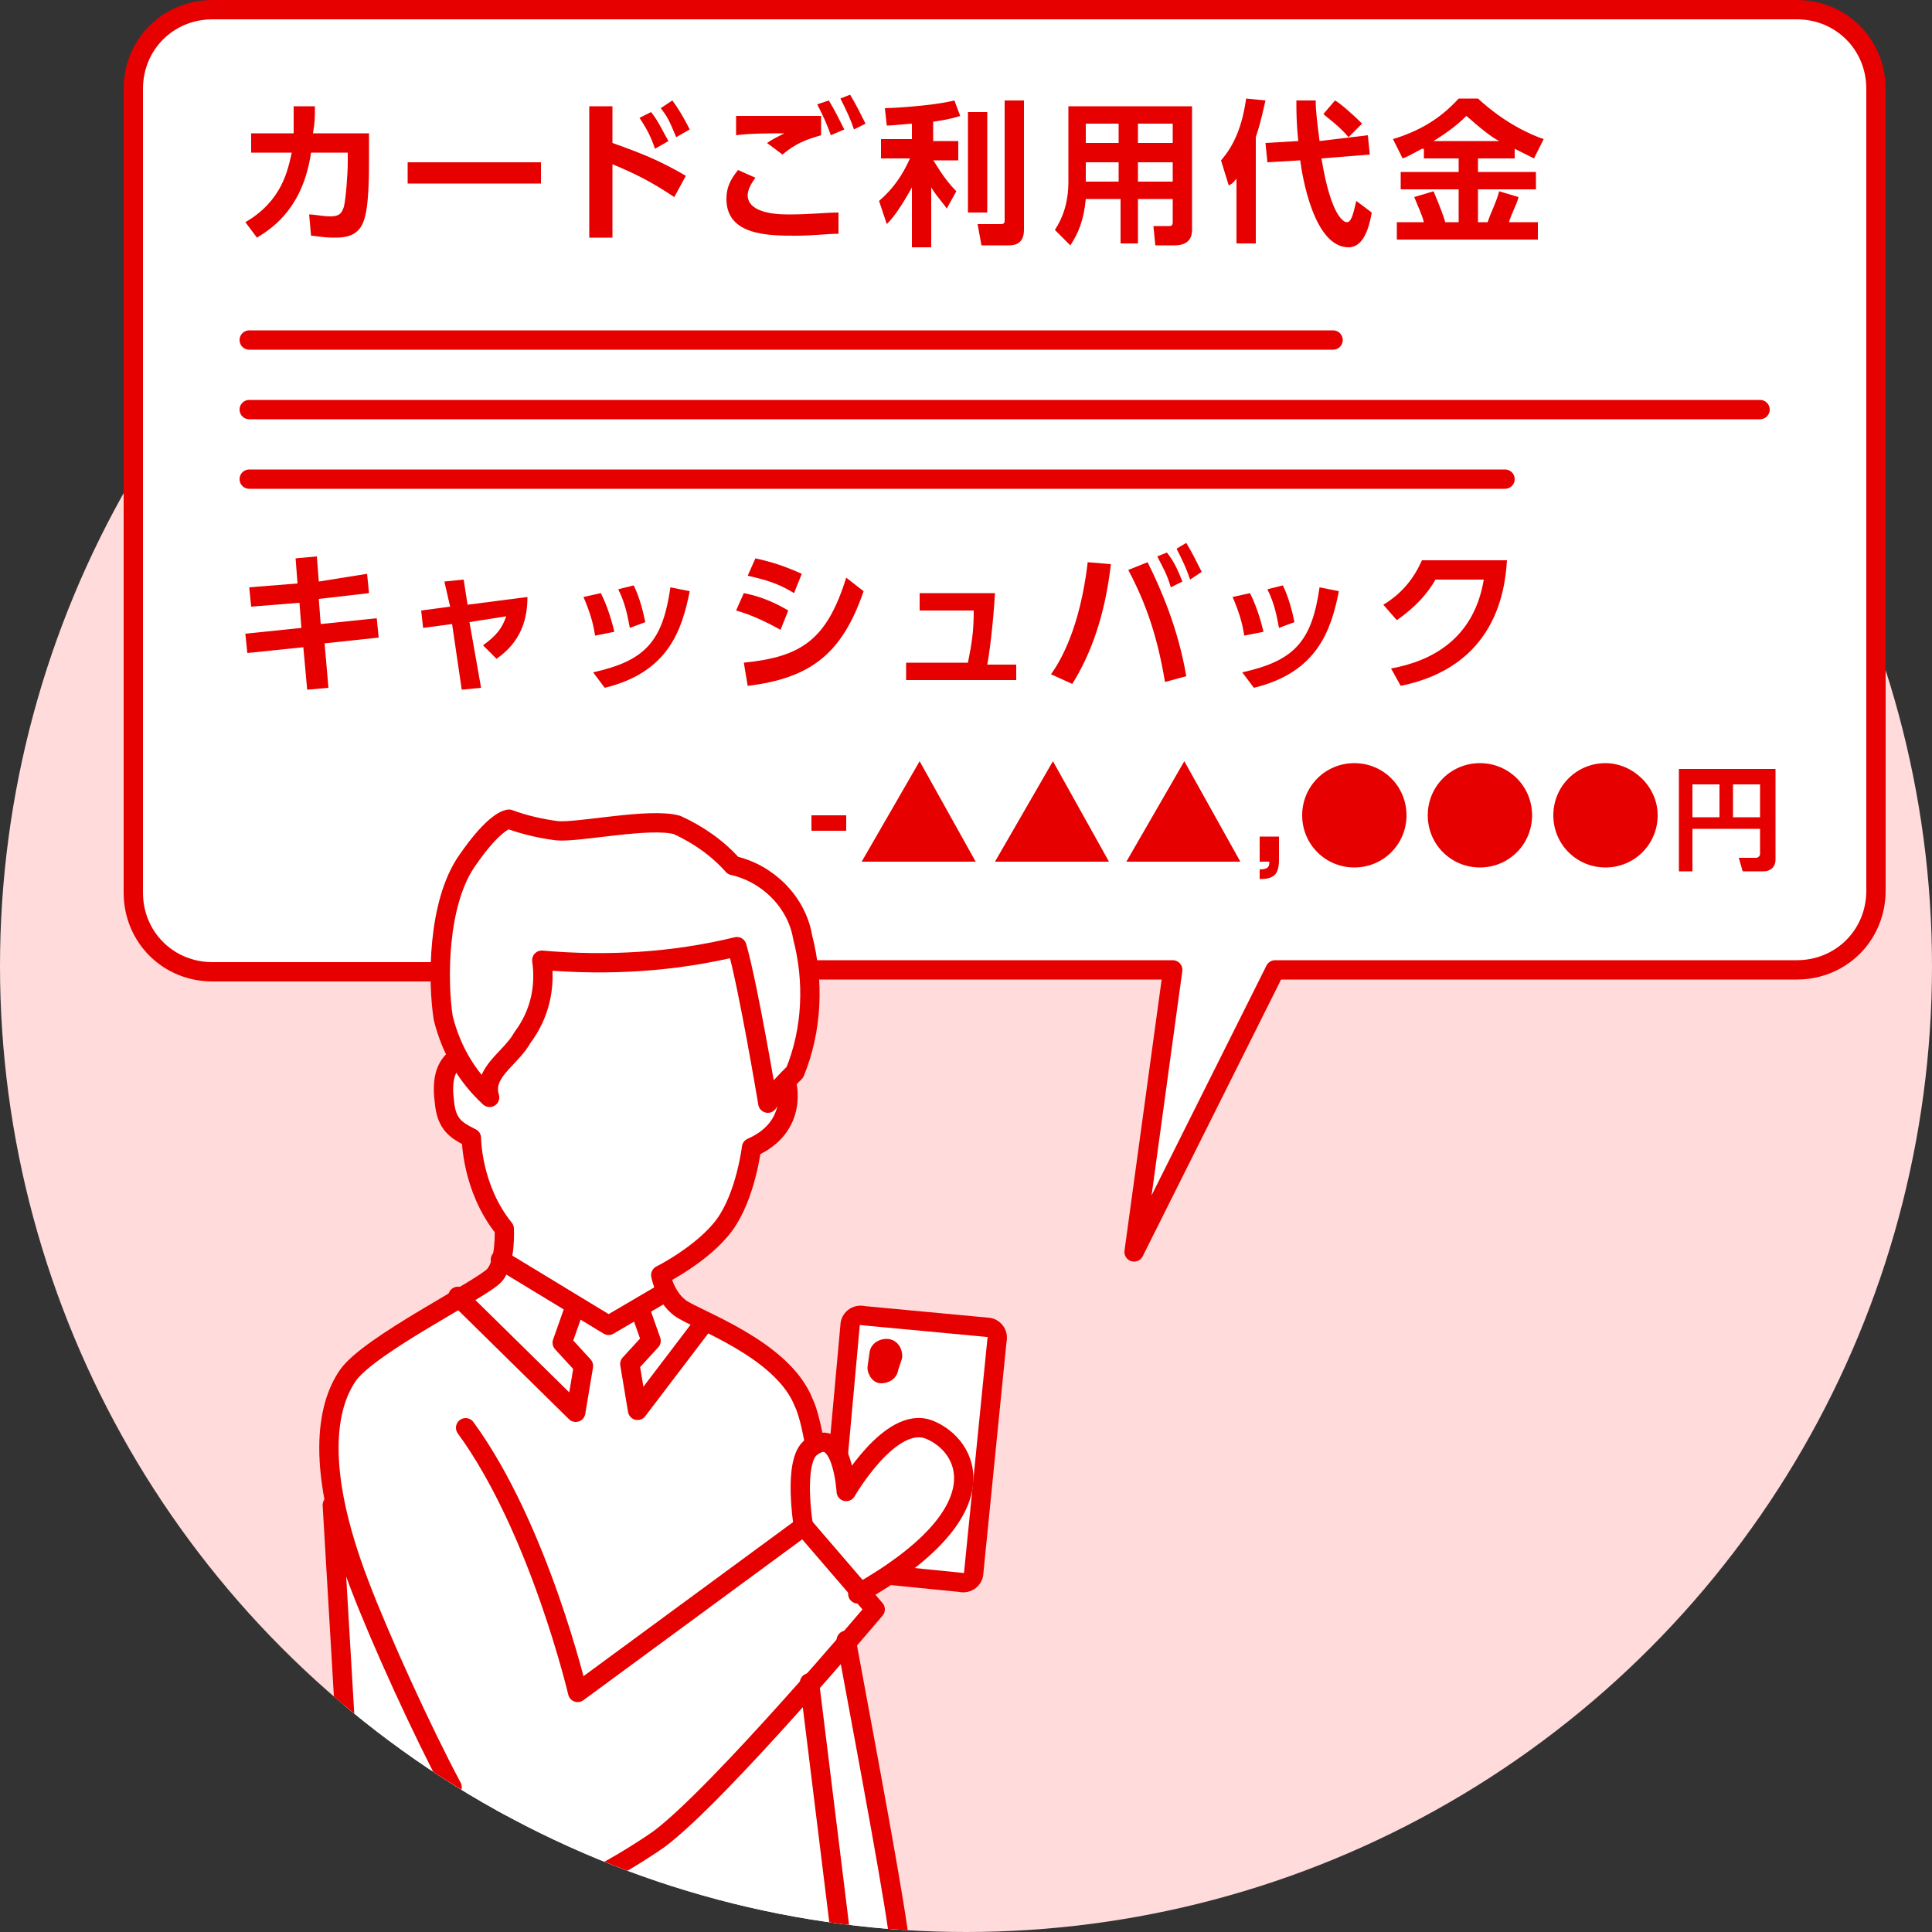
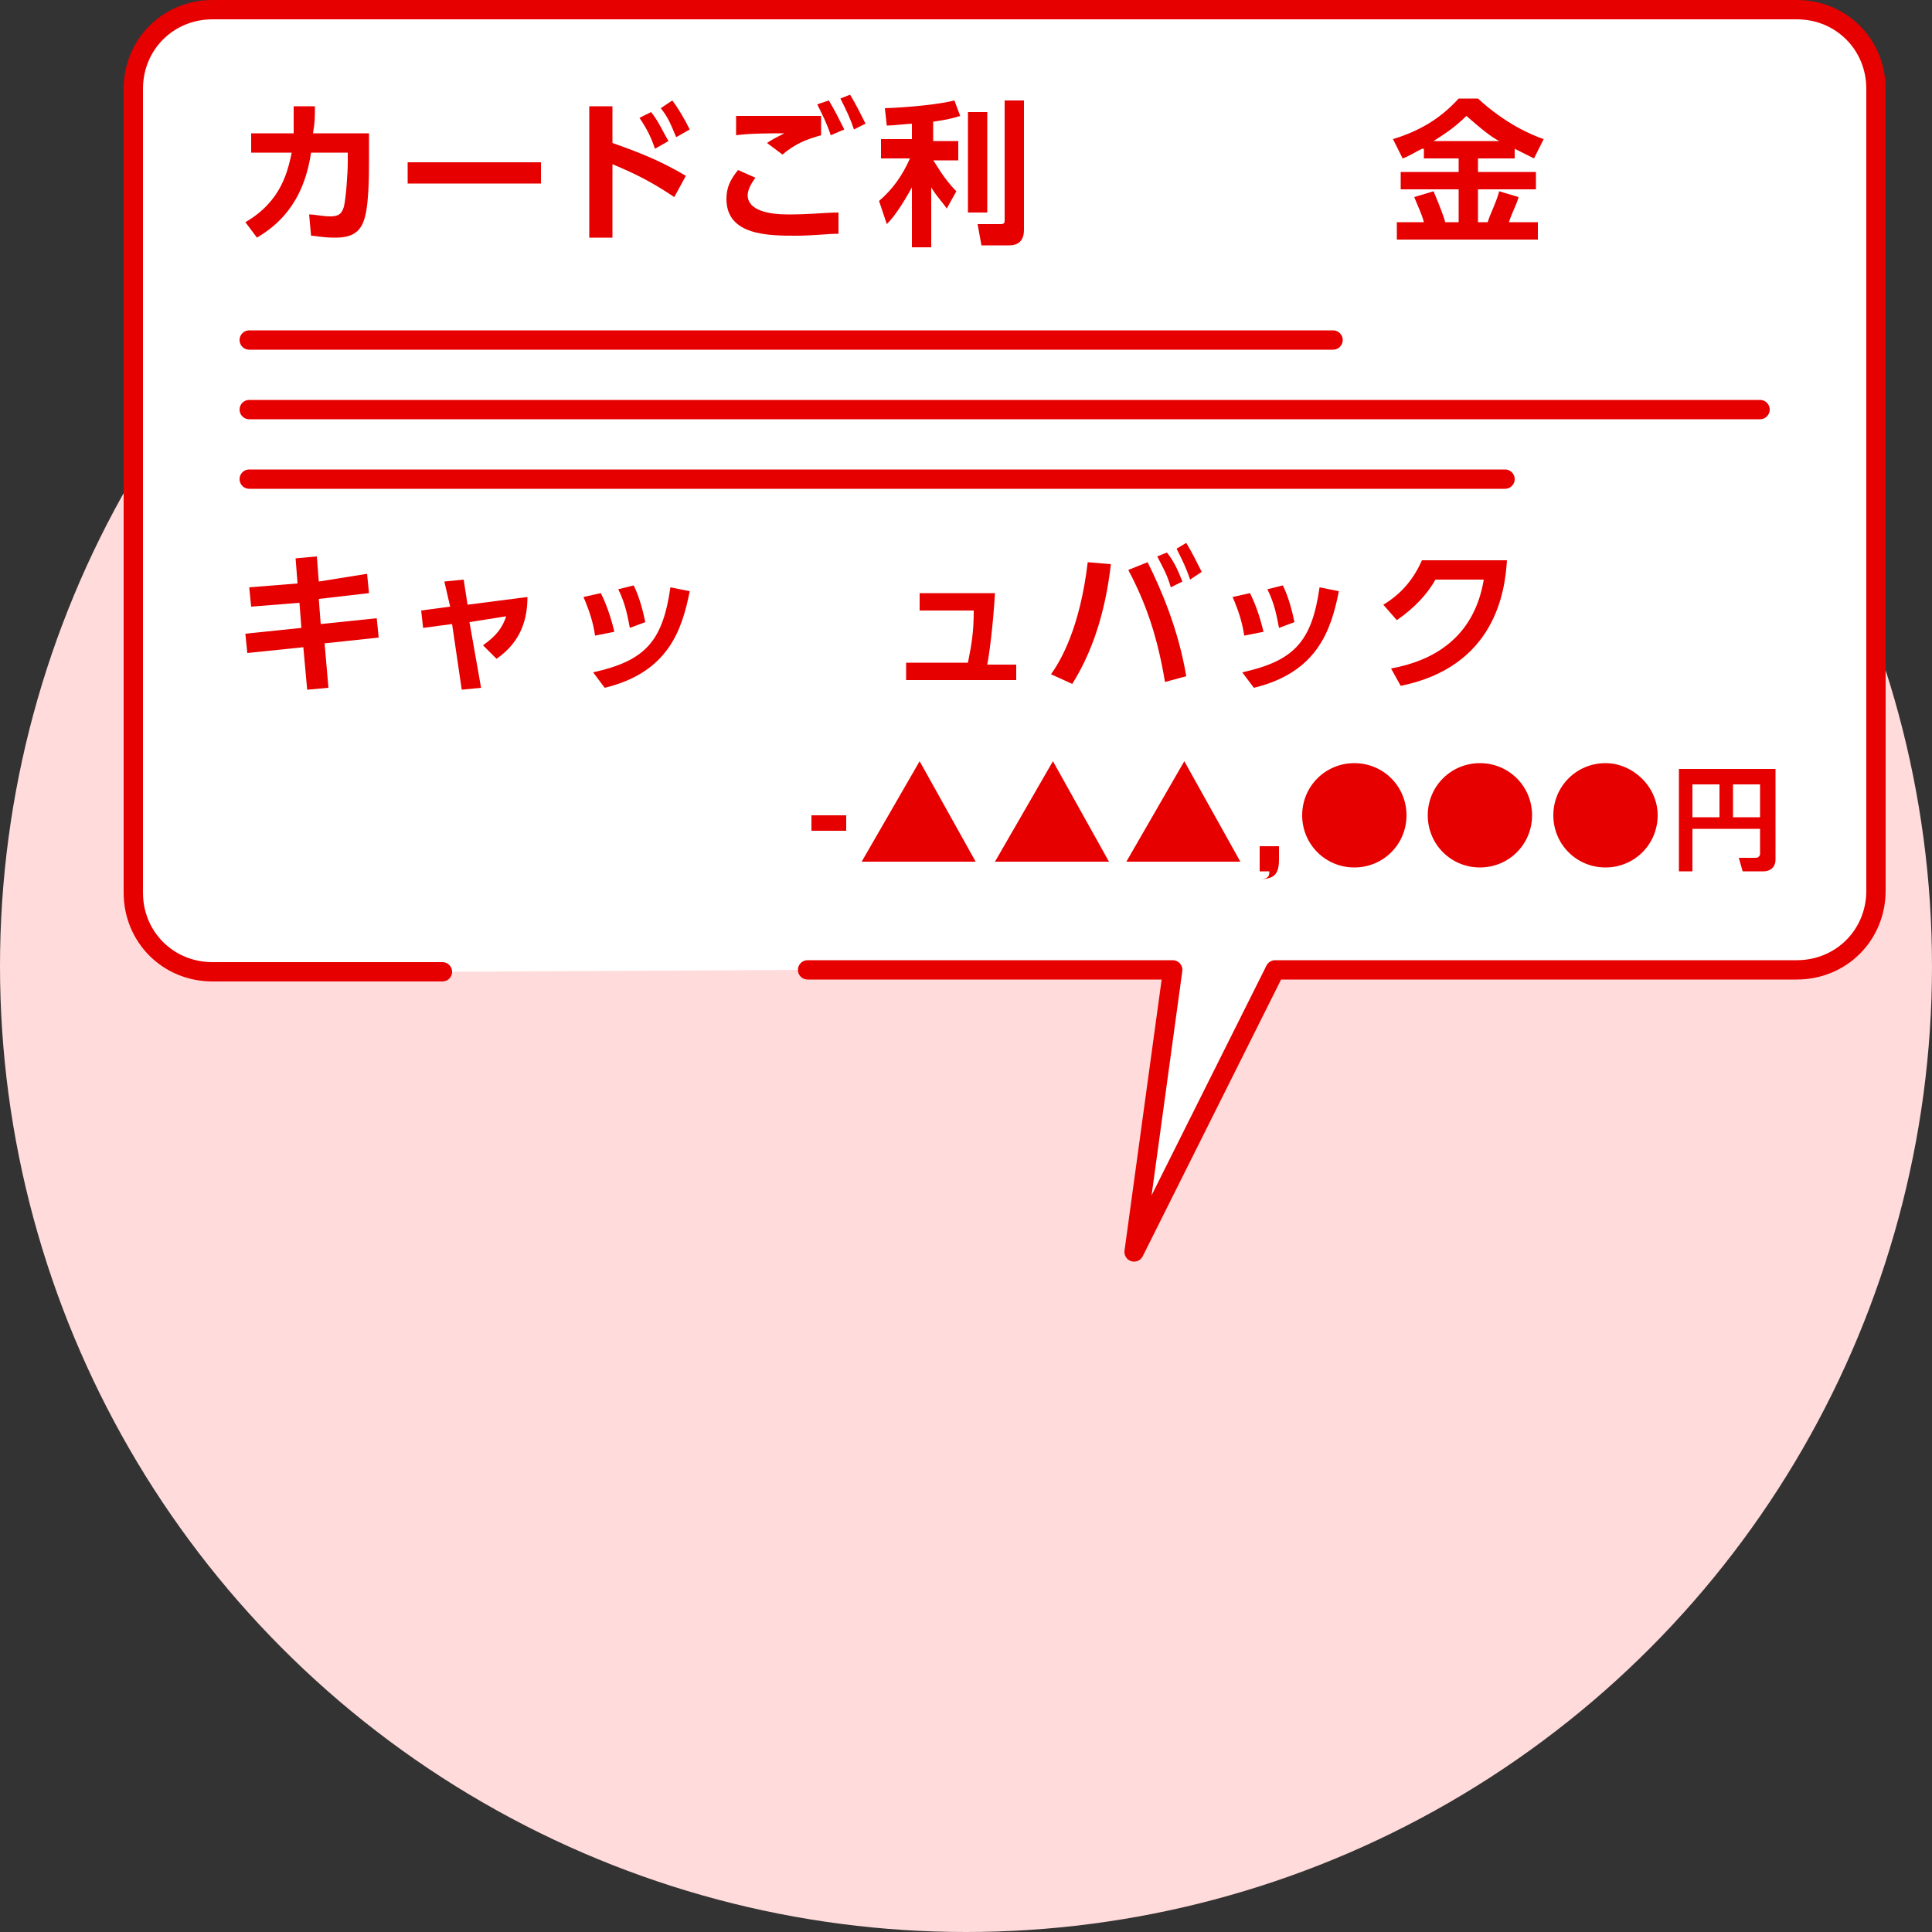
<svg xmlns="http://www.w3.org/2000/svg" xmlns:xlink="http://www.w3.org/1999/xlink" version="1.1" id="Layer_1" x="0px" y="0px" viewBox="0 0 100 100" enable-background="new 0 0 100 100" xml:space="preserve">
  <rect x="0" y="0" width="100" height="100" fill="#333333" stroke="none" />
  <g>
    <circle fill="#FFDBDB" cx="50" cy="50" r="50" />
    <path fill="#FFFFFF" stroke="#E60000" stroke-linecap="round" stroke-linejoin="round" d="M41.8,50.2h18.9l-2,14.6L66,50.2h27   c2.3,0,4.1-1.8,4.1-4.1V4.6c0-2.3-1.8-4.1-4.1-4.1H11c-2.3,0-4.1,1.8-4.1,4.1v41.6c0,2.3,1.8,4.1,4.1,4.1h11.9" />
    <g>
      <path fill="#E60000" d="M12.7,11.5c1.9-1.1,2.2-2.7,2.4-3.6H13v-1h2.2c0-0.5,0-0.8,0-1.4l1.1,0c0,0.6,0,0.8-0.1,1.4h2.9v1.3    c0,0.9,0,2.6-0.3,3.3c-0.3,0.8-1.1,0.8-1.5,0.8c-0.6,0-1-0.1-1.2-0.1l-0.1-1.1c0.3,0,0.7,0.1,1.1,0.1c0.5,0,0.6-0.2,0.7-0.5    c0.1-0.4,0.2-1.7,0.2-2.3V7.9h-1.9c-0.4,2.7-1.8,3.8-2.8,4.4L12.7,11.5z" />
      <path fill="#E60000" d="M28,8.4v1.1h-6.9V8.4H28z" />
      <path fill="#E60000" d="M34.9,10.2c-1.2-0.8-2-1.2-3.2-1.7v3.8h-1.2V5.5h1.2v1.9c1.7,0.6,2.6,1,3.8,1.7L34.9,10.2z M33.7,5.8    c0.4,0.5,0.6,1,0.9,1.5l-0.7,0.4c-0.2-0.6-0.4-1-0.8-1.6L33.7,5.8z M34.8,5.2c0.3,0.4,0.6,0.9,0.9,1.5L35,7.1    c-0.3-0.7-0.4-1-0.8-1.5L34.8,5.2z" />
      <path fill="#E60000" d="M39.1,9.2c-0.3,0.4-0.4,0.7-0.4,0.9c0,0.8,1.1,1,2.1,1c1.2,0,1.9-0.1,2.6-0.1l0,1.1    c-0.6,0-1.3,0.1-2.2,0.1c-1.4,0-3.6,0-3.6-1.9c0-0.6,0.2-1,0.6-1.5L39.1,9.2z M42.5,7c-0.7,0.2-1.3,0.4-2,1l-0.8-0.6    c0.3-0.2,0.5-0.3,0.9-0.5c-0.7,0-1.8,0-2.5,0.1V6c0.5,0,1.3,0,2.2,0c0.6,0,1.9,0,2.2,0V7z M42.9,5.2c0.3,0.5,0.5,0.9,0.8,1.5L43,7    c-0.2-0.6-0.4-1-0.7-1.6L42.9,5.2z M44,4.9c0.3,0.5,0.5,0.9,0.8,1.5l-0.6,0.3c-0.2-0.6-0.4-1-0.7-1.6L44,4.9z" />
      <path fill="#E60000" d="M47.3,6.4c-0.3,0-1.1,0.1-1.4,0.1l-0.1-0.9c0.2,0,2.4-0.1,3.6-0.4L49.7,6c-0.3,0.1-0.7,0.2-1.4,0.3v1h1.3    v1h-1.3c0.1,0.1,0.5,0.9,1.2,1.6l-0.5,0.9c-0.1-0.2-0.5-0.6-0.8-1.1v3.1h-1V9.7c-0.5,0.9-0.9,1.5-1.3,1.9l-0.4-1.2    c0.7-0.6,1.2-1.3,1.6-2.2h-1.5v-1h1.6V6.4z M51.1,5.8V11h-1V5.8H51.1z M53,5.2v6.7c0,0.8-0.6,0.8-0.8,0.8h-1.4l-0.2-1.1h1.2    c0.2,0,0.2-0.1,0.2-0.2V5.2H53z" />
-       <path fill="#E60000" d="M61.7,11.9c0,0.6-0.4,0.8-0.9,0.8h-1l-0.1-1h0.8c0.1,0,0.2,0,0.2-0.2v-1.2h-1.8v2.3h-0.9v-2.3h-1.8    c-0.1,1.1-0.4,1.8-0.8,2.4l-0.8-0.8c0.4-0.6,0.7-1.4,0.7-2.5V5.5h6.4V11.9z M57.9,6.4h-1.7v1h1.7V6.4z M57.9,8.4h-1.7v1h1.7V8.4z     M60.7,6.4h-1.8v1h1.8V6.4z M60.7,8.4h-1.8v1h1.8V8.4z" />
-       <path fill="#E60000" d="M64.1,9.1c-0.2,0.3-0.3,0.4-0.5,0.5l-0.4-1.3c0.7-0.8,1.1-1.8,1.3-3.2l1,0.1c-0.1,0.4-0.2,1-0.5,1.9v5.5    h-1V9.1z M67.2,7.3c-0.1-0.9-0.1-1.6-0.1-2.1h1c0,0.6,0.1,1.3,0.2,2.1L70.8,7L70.9,8l-2.5,0.2c0.5,3.1,1.2,3.3,1.3,3.3    c0.2,0,0.3-0.2,0.5-1.1L71,11c-0.2,1.2-0.6,1.8-1.2,1.8c-1.8,0-2.4-3.7-2.5-4.5l-1.7,0.1l-0.1-1L67.2,7.3z M69.1,5.2    c0.2,0.1,0.8,0.6,1.4,1.2l-0.7,0.7c-0.5-0.6-1.1-1-1.3-1.2L69.1,5.2z" />
      <path fill="#E60000" d="M73.6,7.7c-0.4,0.2-0.7,0.4-1,0.5l-0.5-1c1.3-0.4,2.4-1,3.4-2.1h1c1.4,1.3,2.8,1.9,3.4,2.1l-0.5,1    c-0.2-0.1-0.4-0.2-1-0.5v0.5h-1.9v0.7h3v0.9h-3v1.7H77c0.2-0.6,0.4-0.9,0.6-1.6l1,0.3c-0.1,0.4-0.3,0.7-0.5,1.3h1.5v0.9h-7.3v-0.9    h1.4c-0.1-0.4-0.3-0.8-0.5-1.3l1-0.3c0.3,0.7,0.6,1.5,0.6,1.6h0.7V9.8h-3V8.9h3V8.2h-1.8V7.7z M77.6,7.3c-0.4-0.2-0.9-0.6-1.7-1.3    c-0.7,0.7-1.4,1.1-1.7,1.3H77.6z" />
    </g>
    <g>
      <path fill="#E60000" d="M19,29.7l0.1,1L16.5,31l0.1,1.3l2.9-0.3l0.1,1l-2.8,0.3l0.2,2.3l-1.1,0.1l-0.2-2.2l-2.9,0.3l-0.1-1    l2.9-0.3l-0.1-1.3l-2.5,0.2l-0.1-1l2.5-0.2l-0.1-1.3l1.1-0.1l0.1,1.3L19,29.7z" />
      <path fill="#E60000" d="M24.9,35.6l-1,0.1l-0.5-3.4l-1.5,0.2l-0.1-0.9l1.5-0.2L23,30.1l1-0.1l0.2,1.3l3.1-0.4    c0,1.1-0.3,2.3-1.6,3.2L25,33.4c0.7-0.5,1-0.9,1.2-1.5l-1.9,0.3L24.9,35.6z" />
      <path fill="#E60000" d="M30.8,32.9c-0.1-0.7-0.3-1.3-0.6-2l0.9-0.2c0.4,0.8,0.6,1.6,0.7,2L30.8,32.9z M30.7,34.8    c2.7-0.6,3.6-1.6,4-4.4l1,0.2c-0.4,2-1.1,4.2-4.4,5L30.7,34.8z M32.6,32.5c-0.1-0.5-0.2-1.2-0.6-2l0.8-0.2    c0.3,0.6,0.5,1.4,0.6,1.9L32.6,32.5z" />
-       <path fill="#E60000" d="M40.4,32.6c-0.9-0.5-1.6-0.8-2.3-1l0.4-0.9c0.5,0.1,1.3,0.3,2.3,0.9L40.4,32.6z M38.5,34.3    c3-0.3,4.3-1.2,5.3-4.4l0.9,0.7c-1.1,3.2-2.7,4.5-6,4.9L38.5,34.3z M41.1,30.7c-0.8-0.5-1.5-0.7-2.4-0.9l0.4-0.9    c0.9,0.2,1.5,0.4,2.4,0.8L41.1,30.7z" />
      <path fill="#E60000" d="M52.6,34.3v0.9h-5.7v-0.9h3.2c0.2-1,0.3-1.6,0.3-2.7h-2.8v-0.9h3.9c-0.1,1.7-0.3,3.2-0.4,3.7H52.6z" />
      <path fill="#E60000" d="M57.5,29.2c-0.3,2.6-1,4.6-2,6.2l-1.1-0.5c0.5-0.7,1.5-2.4,1.9-5.8L57.5,29.2z M60.3,35.3    c-0.4-2.4-1-4.1-1.9-5.8l1-0.4c0.7,1.4,1.6,3.5,2,5.9L60.3,35.3z M60.4,28.6c0.4,0.5,0.6,1,0.8,1.5l-0.6,0.3    c-0.2-0.7-0.4-1-0.7-1.6L60.4,28.6z M61.4,28.1c0.3,0.5,0.5,0.9,0.8,1.5L61.6,30c-0.2-0.6-0.4-1-0.7-1.6L61.4,28.1z" />
      <path fill="#E60000" d="M64.4,32.9c-0.1-0.7-0.3-1.3-0.6-2l0.9-0.2c0.4,0.8,0.6,1.6,0.7,2L64.4,32.9z M64.3,34.8    c2.7-0.6,3.6-1.6,4-4.4l1,0.2c-0.4,2-1.1,4.2-4.4,5L64.3,34.8z M66.2,32.5c-0.1-0.5-0.2-1.2-0.6-2l0.8-0.2    c0.3,0.6,0.5,1.4,0.6,1.9L66.2,32.5z" />
      <path fill="#E60000" d="M72,34.6c2.2-0.4,4.3-1.6,4.8-4.6h-2.5c-0.4,0.7-1,1.4-2,2.1l-0.7-0.8c1-0.6,1.6-1.4,2-2.3H78    c-0.1,1.6-0.6,5.5-5.5,6.5L72,34.6z" />
    </g>
    <g>
      <path fill="#E60000" d="M43.8,42.2v0.8H42v-0.8H43.8z" />
      <path fill="#E60000" d="M50.5,44.6h-5.9l3-5.2L50.5,44.6z" />
      <path fill="#E60000" d="M57.4,44.6h-5.9l3-5.2L57.4,44.6z" />
      <path fill="#E60000" d="M64.2,44.6h-5.9l3-5.2L64.2,44.6z" />
-       <path fill="#E60000" d="M66.2,43.2v1.3c0,0.8-0.3,1-1,1V45c0.5,0,0.5-0.2,0.5-0.4h-0.5v-1.3H66.2z" />
+       <path fill="#E60000" d="M66.2,43.2v1.3c0,0.8-0.3,1-1,1c0.5,0,0.5-0.2,0.5-0.4h-0.5v-1.3H66.2z" />
      <path fill="#E60000" d="M72.8,42.2c0,1.5-1.2,2.7-2.7,2.7c-1.5,0-2.7-1.2-2.7-2.7c0-1.5,1.2-2.7,2.7-2.7    C71.6,39.5,72.8,40.7,72.8,42.2z" />
      <path fill="#E60000" d="M79.3,42.2c0,1.5-1.2,2.7-2.7,2.7c-1.5,0-2.7-1.2-2.7-2.7c0-1.5,1.2-2.7,2.7-2.7    C78.1,39.5,79.3,40.7,79.3,42.2z" />
      <path fill="#E60000" d="M85.8,42.2c0,1.5-1.2,2.7-2.7,2.7c-1.5,0-2.7-1.2-2.7-2.7c0-1.5,1.2-2.7,2.7-2.7    C84.5,39.5,85.8,40.7,85.8,42.2z" />
      <path fill="#E60000" d="M91.1,42.9h-3.5v2.2h-0.7v-5.3h5v4.7c0,0.4-0.3,0.6-0.6,0.6h-1.1L90,44.4h0.9c0.1,0,0.2-0.1,0.2-0.2V42.9z     M87.6,42.3h1.4v-1.7h-1.4V42.3z M89.7,42.3h1.4v-1.7h-1.4V42.3z" />
    </g>
    <g>
      <line fill="none" stroke="#E60000" stroke-linecap="round" stroke-linejoin="round" x1="12.9" y1="17.6" x2="69" y2="17.6" />
      <line fill="none" stroke="#E60000" stroke-linecap="round" stroke-linejoin="round" x1="12.9" y1="21.2" x2="91.1" y2="21.2" />
      <line fill="none" stroke="#E60000" stroke-linecap="round" stroke-linejoin="round" x1="12.9" y1="24.8" x2="77.9" y2="24.8" />
    </g>
    <g>
      <defs>
-         <circle id="SVGID_1_" cx="50" cy="50" r="50" />
-       </defs>
+         </defs>
      <clipPath id="SVGID_2_">
        <use xlink:href="#SVGID_1_" overflow="visible" />
      </clipPath>
      <g clip-path="url(#SVGID_2_)">
        <polygon fill="#FFFFFF" points="17.2,77.9 17.7,86.5 18.1,94 32.1,94 21.9,77.1    " />
        <path fill="#FFFFFF" d="M46.6,100.9c-0.2-2.1-1.6-9.5-2.8-16l1.4-1.6l-3.1-8.4c-0.2-1.1-0.5-1.9-0.6-2.3     c-1.1-2.8-5.6-4.3-6.4-4.9c-0.8-0.6-1-1.7-1-1.7s2.2-1.1,3.3-2.6c1.1-1.5,1.4-4,1.4-4c2.5-1.1,1.8-3.4,1.8-3.4l-1.7-8.9H26.9     l-3.2,7.6C23.3,55,22.8,55.5,23,57c0.1,1.2,0.6,1.5,1.4,1.9c0,0,0,2.6,1.7,4.7c0,0,0.1,1.7-0.5,2.4s-6.5,3.6-7.6,5.2     c-1.1,1.6-1.7,4.8,0.6,10.8c1.1,2.9,3.3,7.7,4.8,10.5l5.4,8.5H46.6z" />
        <g id="グループ_15671_1_" transform="translate(6.843)">
          <path id="パス_9007_1_" fill="#FFFFFF" stroke="#E60000" stroke-linecap="round" stroke-linejoin="round" stroke-miterlimit="10" d="      M32.9,57.1c0,0-1-6-1.6-8.1c-3.3,0.8-6.7,1-10.1,0.7c0.2,1.4-0.1,2.8-1,4c-0.6,1.1-2.1,1.8-1.7,3.1c-1.2-1.1-2-2.5-2.4-4.1      c-0.3-1.9-0.3-5.9,1.2-8.1s2.2-2.2,2.2-2.2c0.8,0.3,1.7,0.5,2.5,0.6c1.1,0.1,4.8-0.7,6.2-0.3c1.1,0.5,2.1,1.2,2.9,2.1      c1.8,0.4,3.3,1.9,3.6,3.7c0.6,2.3,0.5,4.8-0.4,7C33.8,56,33.3,56.5,32.9,57.1z" />
        </g>
        <path fill="none" stroke="#E60000" stroke-linecap="round" stroke-linejoin="round" stroke-miterlimit="10" d="M23.7,54.7     C23.3,55,22.8,55.5,23,57c0.1,1.2,0.6,1.5,1.4,1.9c0,0,0,2.6,1.7,4.7c0,0,0.1,1.7-0.5,2.4s-6.5,3.6-7.6,5.2     c-1.1,1.6-1.7,4.8,0.6,10.8c1.1,2.9,3.3,7.7,4.8,10.5" />
        <g>
          <path fill="#FFFFFF" stroke="#E60000" stroke-linecap="round" stroke-linejoin="round" stroke-miterlimit="10" d="M43.4,75.2      l0.6-6.6c0-0.3,0.3-0.6,0.7-0.5l6.4,0.6c0.3,0,0.6,0.3,0.5,0.7l-1.2,12c0,0.3-0.3,0.6-0.7,0.5l-4-0.4" />
          <path fill="none" stroke="#E60000" stroke-linecap="round" stroke-linejoin="round" stroke-miterlimit="10" d="M45.4,70.8      l0.1-0.7c0-0.2,0.2-0.3,0.4-0.3l0,0c0.2,0,0.3,0.2,0.3,0.4L46,70.8c0,0.2-0.2,0.3-0.4,0.3l0,0C45.5,71.1,45.4,70.9,45.4,70.8z" />
        </g>
        <line fill="none" stroke="#E60000" stroke-linecap="round" stroke-linejoin="round" stroke-miterlimit="10" x1="17.9" y1="89.8" x2="17.2" y2="77.9" />
        <path fill="none" stroke="#E60000" stroke-linecap="round" stroke-linejoin="round" stroke-miterlimit="10" d="M46.6,100.9     c-0.2-2.1-1.6-9.5-2.8-16" />
        <path fill="none" stroke="#E60000" stroke-linecap="round" stroke-linejoin="round" stroke-miterlimit="10" d="M40.7,56     c0,0,0.7,2.3-1.8,3.4c0,0-0.3,2.5-1.4,4c-1.1,1.5-3.3,2.6-3.3,2.6s0.2,1.1,1,1.7c0.8,0.6,5.3,2.1,6.4,4.9     c0.2,0.4,0.4,1.2,0.6,2.3" />
-         <line fill="none" stroke="#E60000" stroke-linecap="round" stroke-linejoin="round" stroke-miterlimit="10" x1="41.9" y1="87.1" x2="43.6" y2="100.9" />
        <polyline fill="none" stroke="#E60000" stroke-linecap="round" stroke-linejoin="round" stroke-miterlimit="10" points="     25.9,65.2 31.5,68.6 34.4,66.9    " />
        <path id="パス_9009_1_" fill="none" stroke="#E60000" stroke-linecap="round" stroke-linejoin="round" stroke-miterlimit="10" d="     M33.1,67.7l0.6,1.7l-1.1,1.2L33,73l3.5-4.6" />
        <path id="パス_9008_1_" fill="none" stroke="#E60000" stroke-linecap="round" stroke-linejoin="round" stroke-miterlimit="10" d="     M29.7,67.8l-0.6,1.7l1.1,1.2l-0.4,2.4l-6.1-6" />
        <path fill="#FFFFFF" stroke="#E60000" stroke-linecap="round" stroke-linejoin="round" stroke-miterlimit="10" d="M41.6,79.1     c0,0-0.6-3.5,0.4-4.2c1.6-1.2,1.8,2.3,1.8,2.3s2.3-4,4.3-3.2s3.9,4.2-3.7,8.5" />
        <path fill="none" stroke="#E60000" stroke-linecap="round" stroke-linejoin="round" stroke-miterlimit="10" d="M30.5,97.3     c0.8-0.3,2.6-1.4,3.6-2.1c3.1-2.3,11.2-11.9,11.2-11.9l-3.7-4.3l-11.7,8.6c0,0-2-8.5-5.8-13.7" />
      </g>
    </g>
  </g>
</svg>